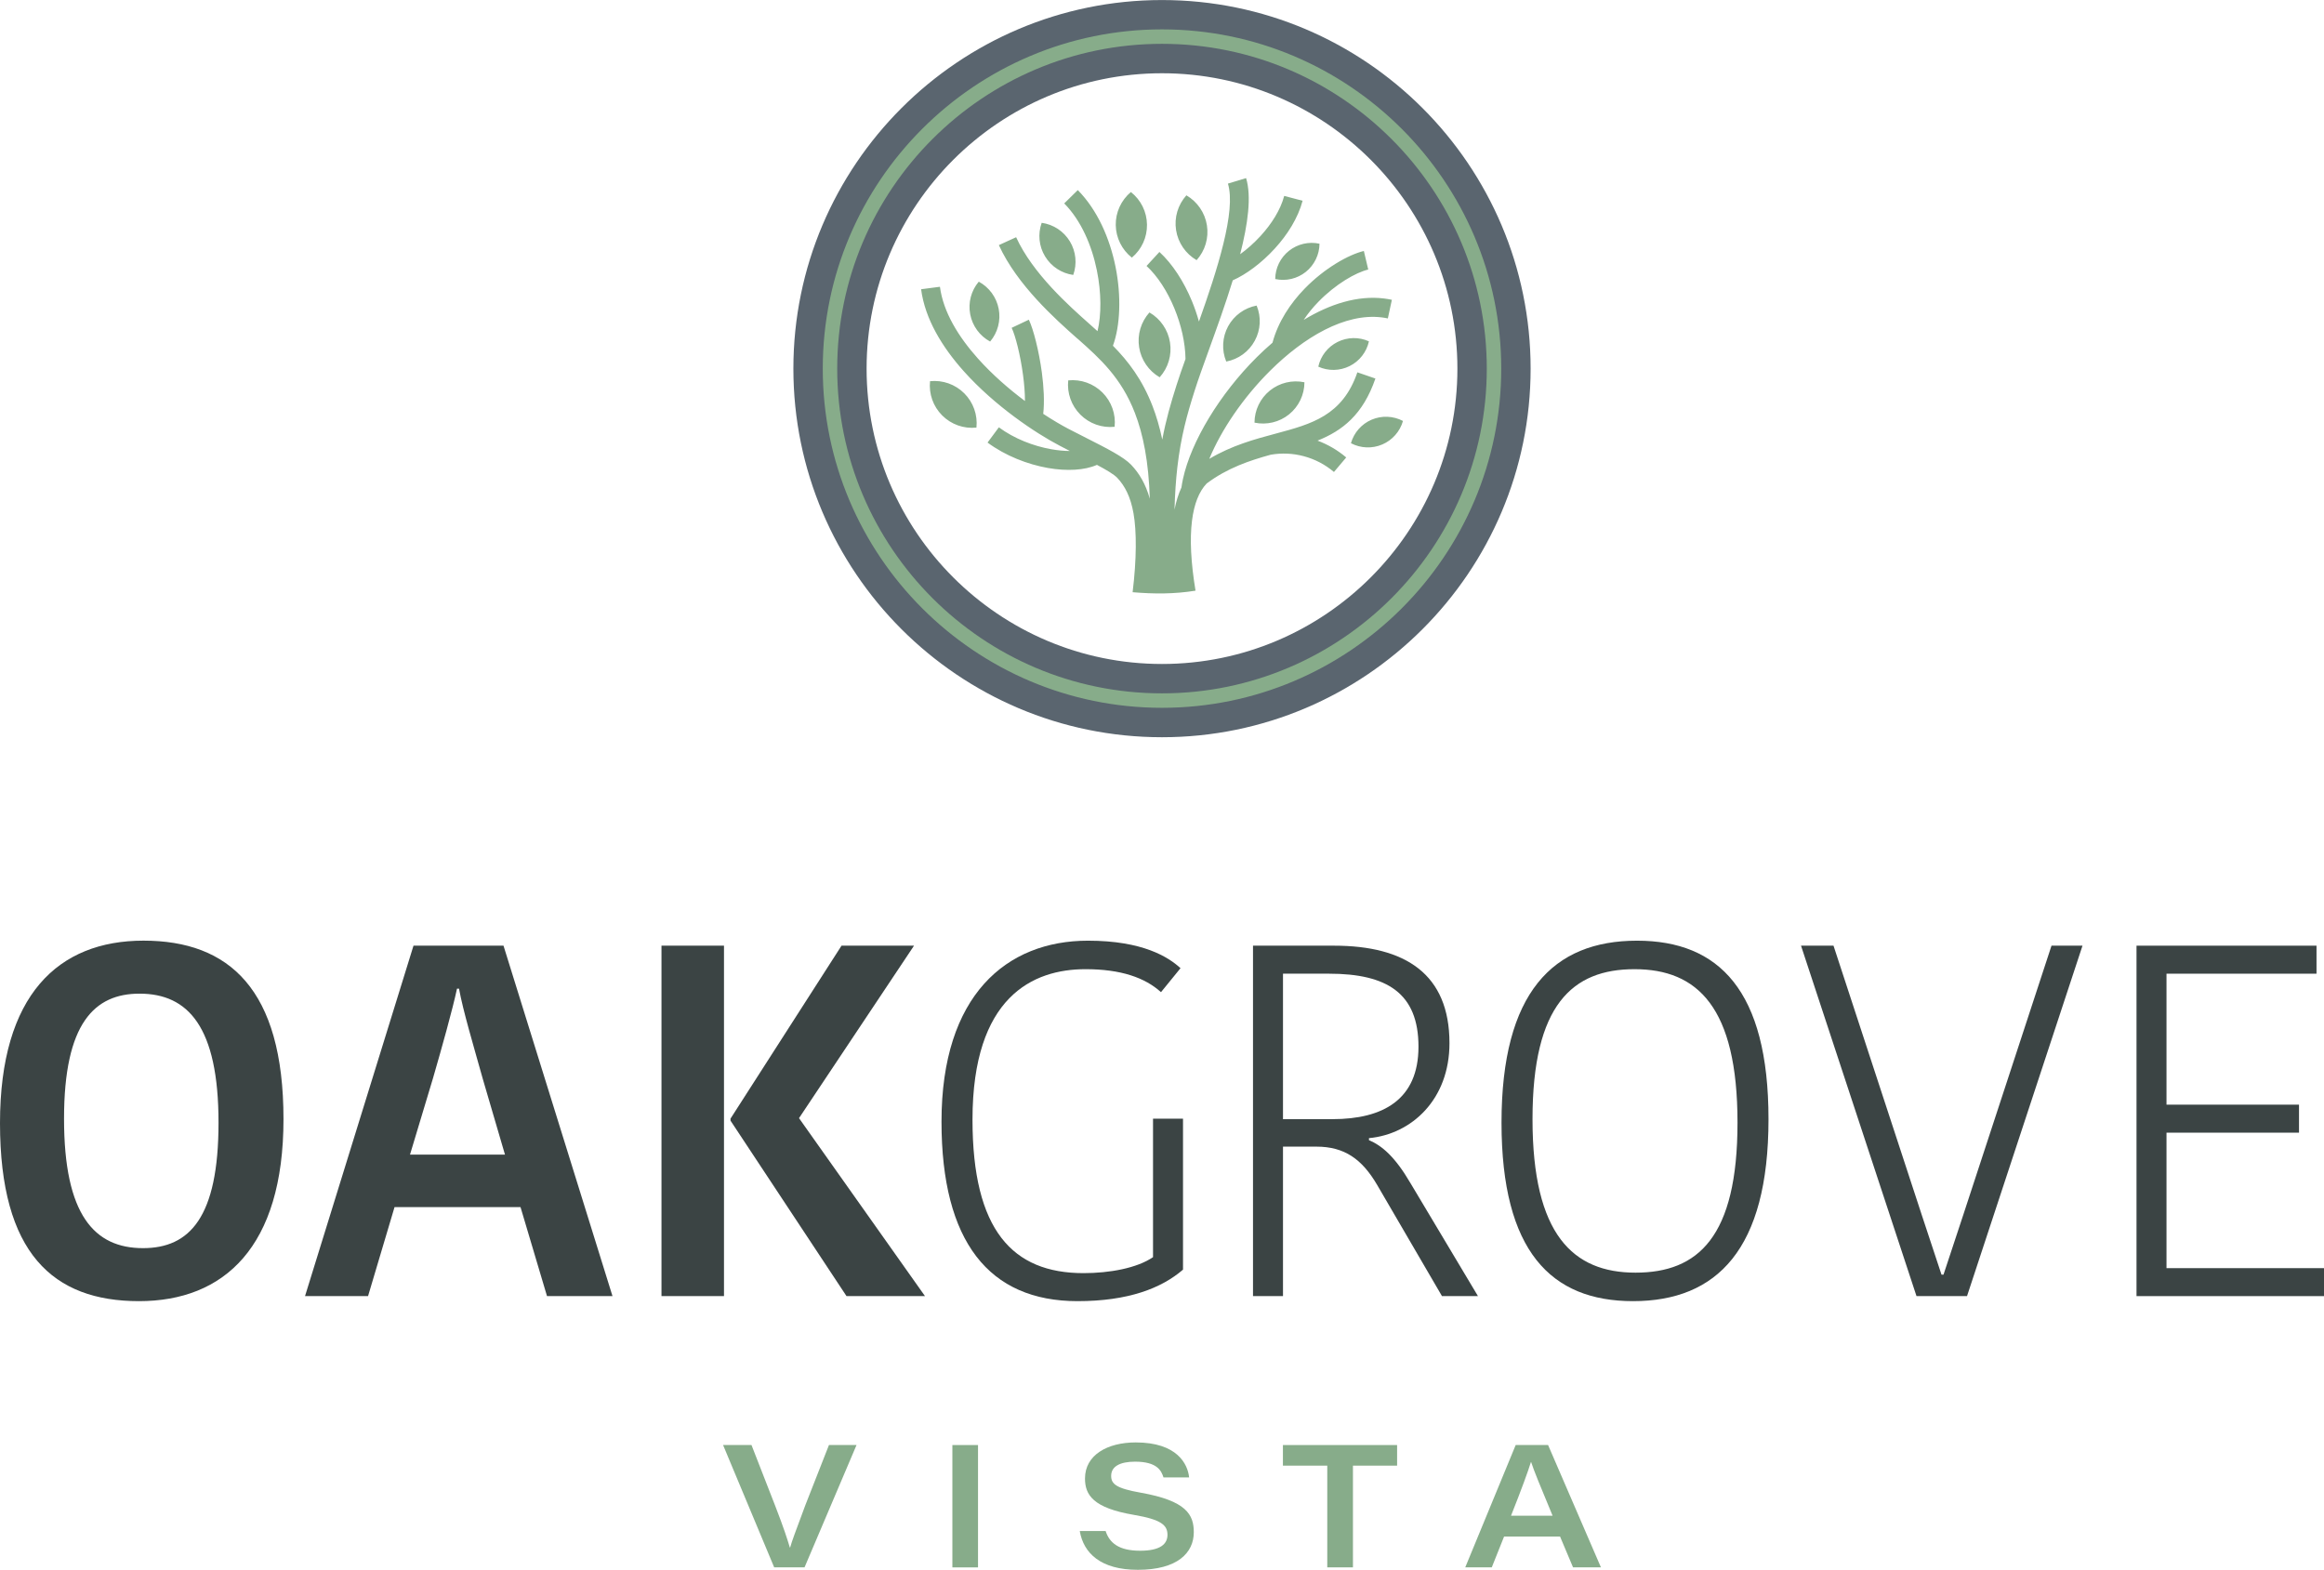
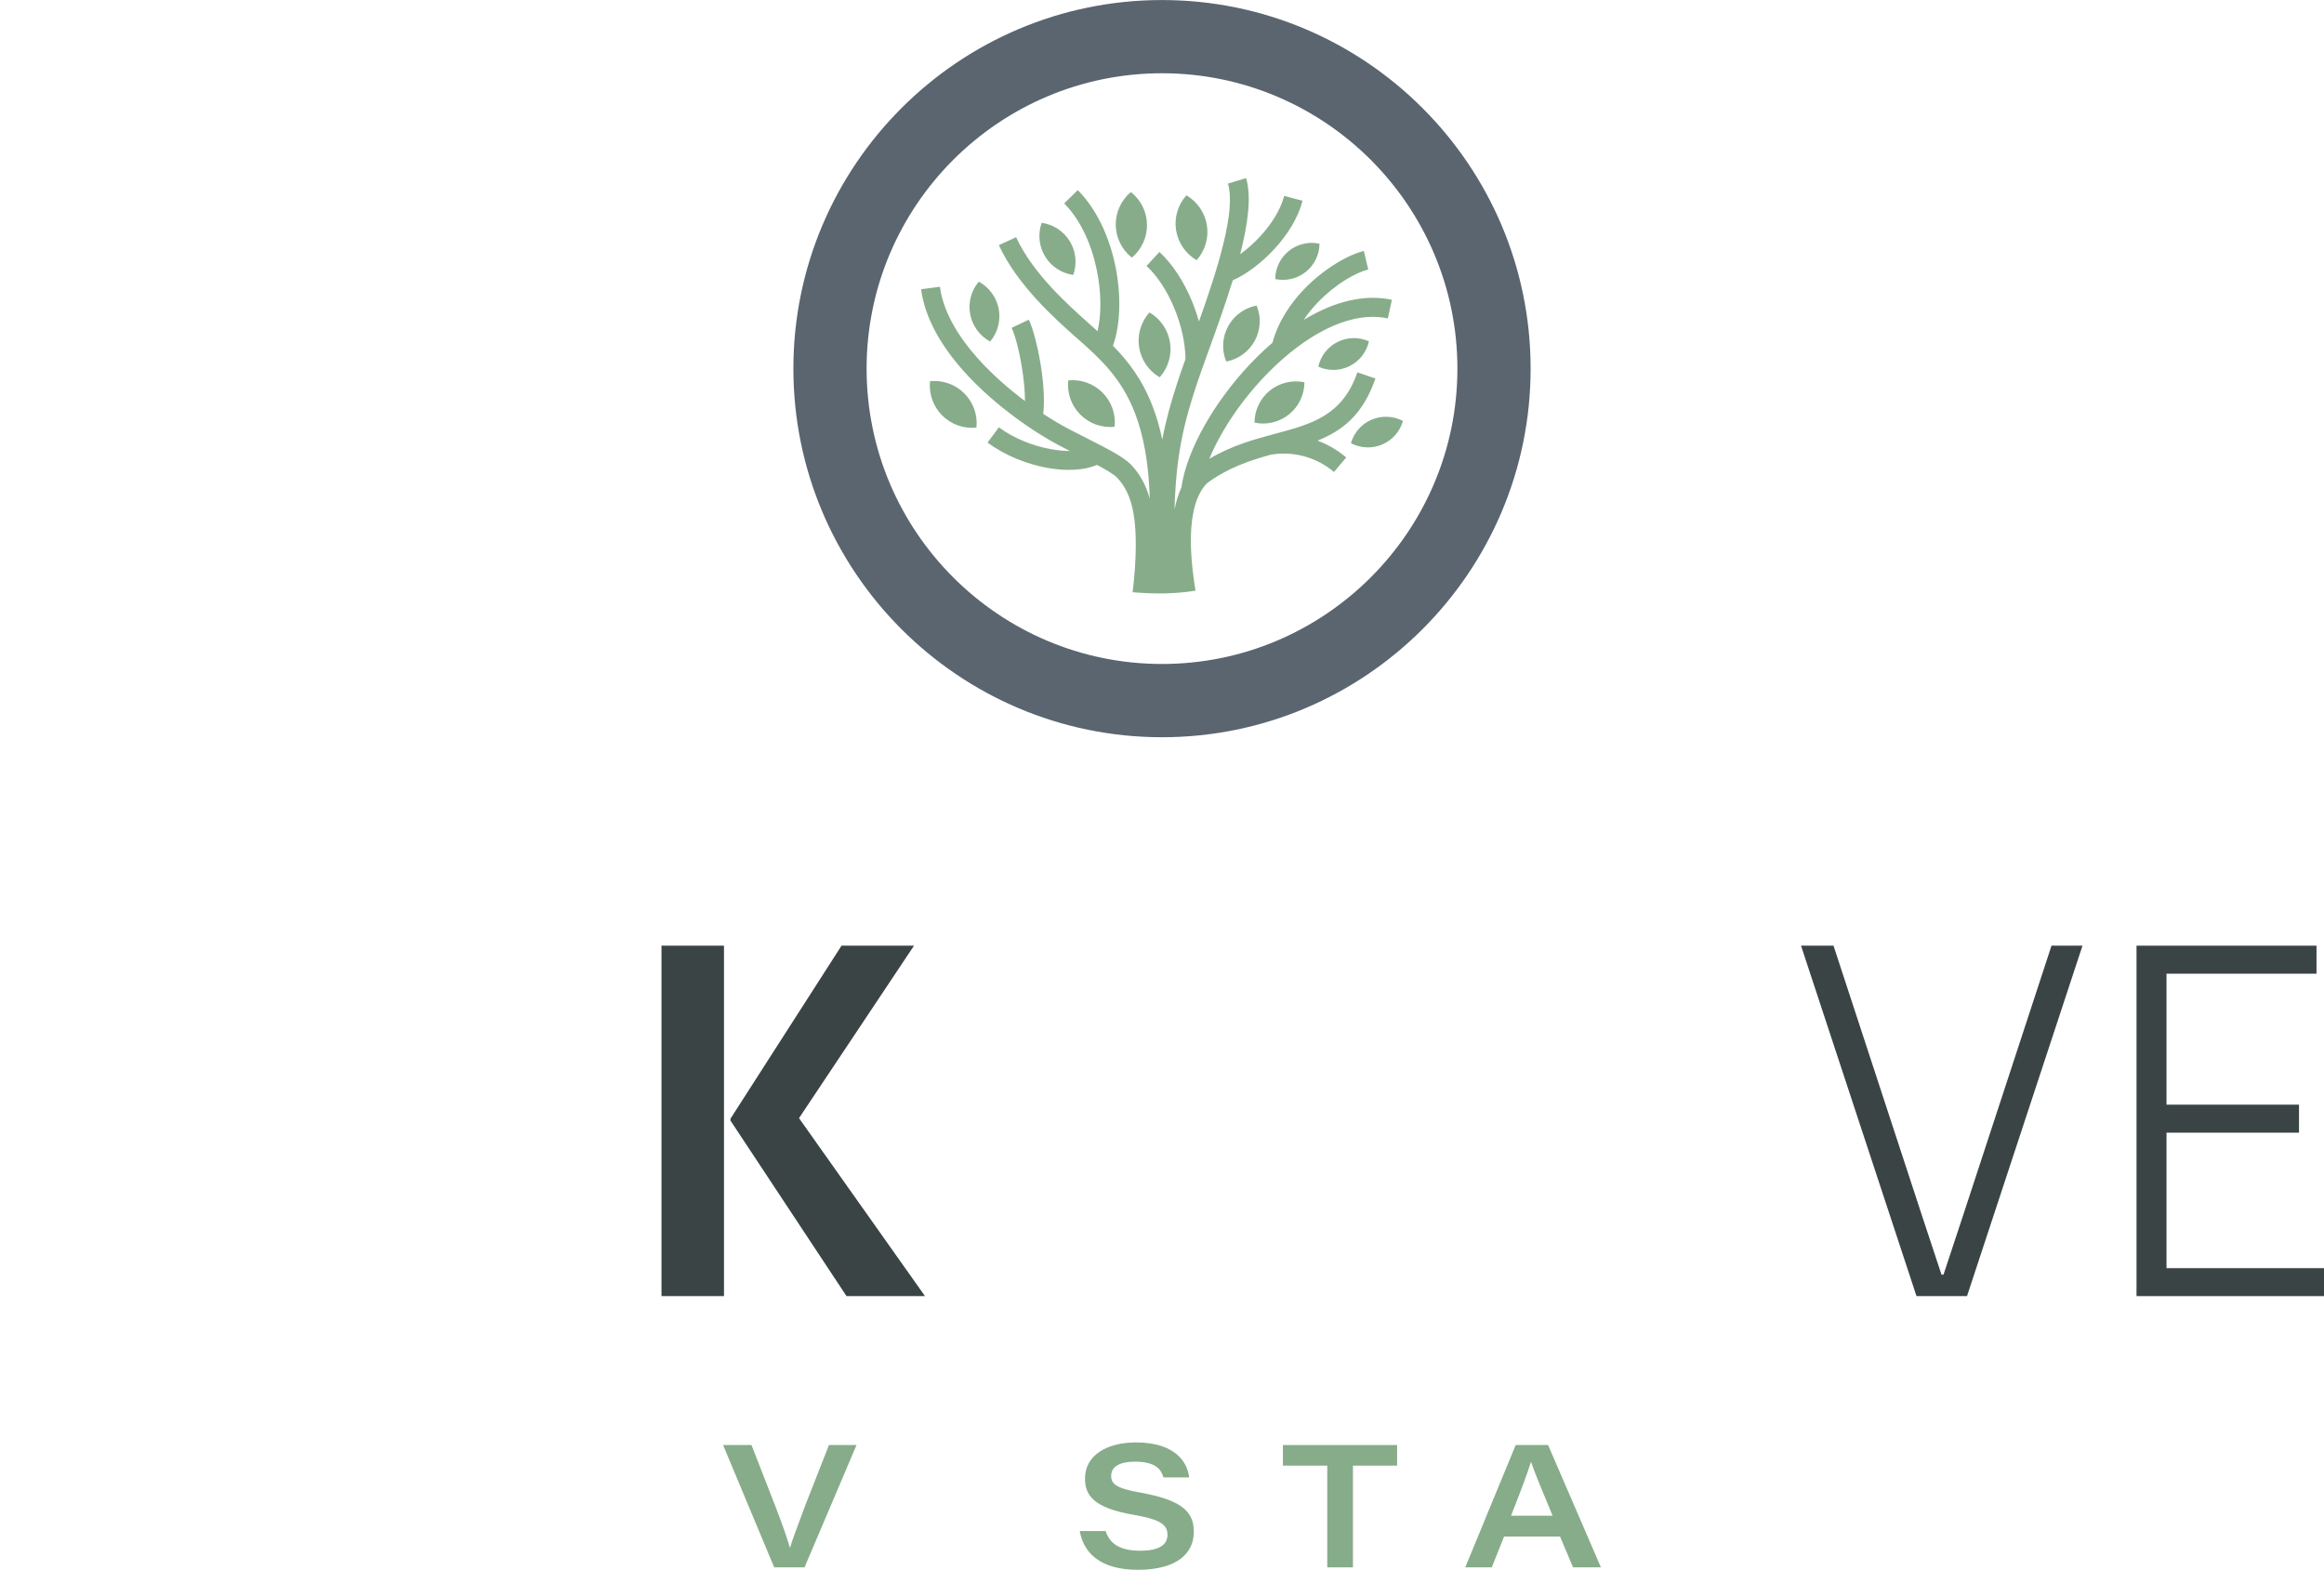
<svg xmlns="http://www.w3.org/2000/svg" xmlns:xlink="http://www.w3.org/1999/xlink" version="1.1" id="Layer_1" x="0px" y="0px" viewBox="0 0 577.38 390.02" style="enable-background:new 0 0 577.38 390.02;" xml:space="preserve">
  <style type="text/css">
	.st0{clip-path:url(#SVGID_00000143575652114003743630000002067313757493161114_);fill:#3B4444;}
	.st1{fill:#3B4444;}
	.st2{clip-path:url(#SVGID_00000050629904208857290770000002618776161414968231_);fill:#3B4444;}
	.st3{clip-path:url(#SVGID_00000026122166843455576290000009980637486131859077_);fill:#87AC8A;}
	.st4{fill:#87AC8A;}
	.st5{clip-path:url(#SVGID_00000075137254769859454210000008301357549178773687_);fill:#87AC8A;}
	.st6{clip-path:url(#SVGID_00000047041880594713358370000005533536536909417117_);fill:#87AC8A;}
	.st7{clip-path:url(#SVGID_00000047041880594713358370000005533536536909417117_);fill:#5A656F;}
</style>
  <g>
    <defs>
-       <rect id="SVGID_1_" width="577.38" height="390.02" />
-     </defs>
+       </defs>
    <clipPath id="SVGID_00000002386151148484644680000009004003388637759679_">
      <use xlink:href="#SVGID_1_" style="overflow:visible;" />
    </clipPath>
    <path style="clip-path:url(#SVGID_00000002386151148484644680000009004003388637759679_);fill:#3B4444;" d="M35.53,310.11   c11.55,0,18.76-7.58,18.76-31.18c0-23.85-7.58-32.05-19.62-32.05c-11.18,0-18.76,7.33-18.76,31.05   C15.9,301.91,23.48,310.11,35.53,310.11 M34.53,323.28C13.17,323.28,0,311.35,0,279.05c0-31.92,14.53-45.34,35.65-45.34   c21.24,0,34.78,12.05,34.78,44.35C70.43,309.86,55.65,323.28,34.53,323.28" />
-     <path style="clip-path:url(#SVGID_00000002386151148484644680000009004003388637759679_);fill:#3B4444;" d="M101.86,286.88h23.6   L120,268.25c-2.36-8.45-4.97-17.14-5.96-22.61h-0.5c-1.12,5.22-3.73,14.53-5.96,22.23L101.86,286.88z M125.09,234.96l27.08,87.07   H135.9l-6.58-22.11h-31.3l-6.58,22.11H75.78l26.95-87.07H125.09z" />
  </g>
  <path class="st1" d="M209.07,234.96h18.01l-28.57,42.85l31.3,44.22h-19.5l-28.82-43.6v-0.5L209.07,234.96z M179.87,322.03h-15.53  v-87.07h15.53V322.03z" />
  <g>
    <defs>
-       <rect id="SVGID_00000021821557113524748210000011237419764937001911_" width="577.38" height="390.02" />
-     </defs>
+       </defs>
    <clipPath id="SVGID_00000105394133024812037070000002436236301791629187_">
      <use xlink:href="#SVGID_00000021821557113524748210000011237419764937001911_" style="overflow:visible;" />
    </clipPath>
    <path style="clip-path:url(#SVGID_00000105394133024812037070000002436236301791629187_);fill:#3B4444;" d="M293.29,240.55   l-4.85,5.96c-3.98-3.6-9.94-5.71-18.76-5.71c-13.04,0-28.07,6.83-28.07,37.39c0,27.45,9.94,38.13,27.58,38.13   c6.46,0,13.29-1.24,17.27-3.97v-34.41h7.45v37.51c-5.34,4.6-13.54,7.83-26.21,7.83c-21.98,0-33.79-14.78-33.79-44.59   c0-31.43,16.15-44.97,36.39-44.97C283.97,233.72,290.31,237.82,293.29,240.55" />
    <path style="clip-path:url(#SVGID_00000105394133024812037070000002436236301791629187_);fill:#3B4444;" d="M318.75,278.06h12.3   c12.55,0,21.36-4.84,21.36-18.01c0-13.29-7.83-18.13-22.23-18.13h-11.43V278.06z M331.42,234.96c17.76,0,28.69,7.08,28.69,24.22   c0,14.04-9.44,22.61-20,23.6v0.5c3.23,1.37,6.46,4.1,10.31,10.68l16.77,28.07h-8.94l-16.15-27.7c-3.73-6.33-8.07-9.44-15.03-9.44   h-8.32v37.14h-7.45v-87.07H331.42z" />
    <path style="clip-path:url(#SVGID_00000105394133024812037070000002436236301791629187_);fill:#3B4444;" d="M406.33,316.2   c15.53,0,25.34-8.82,25.34-37.27c0-28.69-9.94-38.13-25.59-38.13c-15.4,0-25.34,8.82-25.34,37.26   C380.74,306.75,390.8,316.2,406.33,316.2 M405.71,323.28c-20.37,0-32.67-12.42-32.67-44.35c0-32.3,12.79-45.21,33.66-45.21   c20.37,0,32.67,12.42,32.67,44.35C439.37,310.36,426.58,323.28,405.71,323.28" />
  </g>
  <polygon class="st1" points="447.45,234.96 455.52,234.96 477.38,301.66 482.35,316.69 482.85,316.69 487.82,301.66 509.68,234.96   517.38,234.96 488.69,322.03 476.14,322.03 " />
  <polygon class="st1" points="530.8,234.96 530.8,322.03 577.38,322.03 577.38,315.08 538.25,315.08 538.25,281.42 571.17,281.42   571.17,274.46 538.25,274.46 538.25,241.92 575.52,241.92 575.52,234.96 " />
  <g>
    <defs>
      <rect id="SVGID_00000118396004606618844760000013421449340727819150_" width="577.38" height="390.02" />
    </defs>
    <clipPath id="SVGID_00000139262467751423613420000011443061408334660243_">
      <use xlink:href="#SVGID_00000118396004606618844760000013421449340727819150_" style="overflow:visible;" />
    </clipPath>
    <path style="clip-path:url(#SVGID_00000139262467751423613420000011443061408334660243_);fill:#87AC8A;" d="M192.34,389.42   l-12.7-30.4h7.06l5.86,15.03c2.19,5.64,3.1,8.52,3.66,10.42h0.09c0.47-1.68,1.21-3.62,3.79-10.55l5.85-14.9h6.85l-12.92,30.4   H192.34z" />
  </g>
-   <rect x="236.61" y="359.03" class="st4" width="6.37" height="30.4" />
  <g>
    <defs>
      <rect id="SVGID_00000042699025726687944470000017494139336583360650_" width="577.38" height="390.02" />
    </defs>
    <clipPath id="SVGID_00000173146472178025022630000016856636695115158938_">
      <use xlink:href="#SVGID_00000042699025726687944470000017494139336583360650_" style="overflow:visible;" />
    </clipPath>
    <path style="clip-path:url(#SVGID_00000173146472178025022630000016856636695115158938_);fill:#87AC8A;" d="M274.68,380.38   c0.95,2.93,3.23,4.91,8.57,4.91c5.12,0,6.8-1.72,6.8-3.96c0-2.37-1.51-3.79-8.35-4.95c-10.12-1.72-12.14-4.95-12.14-9.04   c0-5.86,5.6-8.96,12.61-8.96c10.25,0,12.92,5.34,13.26,8.7h-6.37c-0.52-1.68-1.59-3.92-7.06-3.92c-3.79,0-5.94,1.21-5.94,3.53   c0,2.02,1.25,3.1,7.36,4.18c11.37,2.02,13.17,5.47,13.17,9.82c0,5.12-4.05,9.34-13.91,9.34c-9.21,0-13.48-4.13-14.42-9.64H274.68z" />
  </g>
  <polygon class="st4" points="318.73,359.03 318.73,364.15 329.75,364.15 329.75,389.42 336.13,389.42 336.13,364.15 347.1,364.15   347.1,359.03 " />
  <g>
    <defs>
      <rect id="SVGID_00000011709799246088664770000017524465181840624051_" width="577.38" height="390.02" />
    </defs>
    <clipPath id="SVGID_00000039844124241195404840000015860395632889821580_">
      <use xlink:href="#SVGID_00000011709799246088664770000017524465181840624051_" style="overflow:visible;" />
    </clipPath>
    <path style="clip-path:url(#SVGID_00000039844124241195404840000015860395632889821580_);fill:#87AC8A;" d="M385.73,376.59   c-3.1-7.45-4.61-11.11-5.34-13.35h-0.04c-0.65,2.15-2.41,6.98-4.95,13.35H385.73z M373.68,381.76l-3.06,7.66h-6.59l12.53-30.39   h8.05l13.13,30.39h-6.93l-3.23-7.66H373.68z" />
    <path style="clip-path:url(#SVGID_00000039844124241195404840000015860395632889821580_);fill:#87AC8A;" d="M281.39,147.14   c1.01-8.24,1.01-15.18,0.22-19.6c-0.73-4.12-2.15-6.82-4.03-8.81c-0.81-0.86-2.64-1.95-5.05-3.23c-3.04,1.35-7.48,1.6-12.19,0.77   c-5.04-0.89-10.53-3.01-14.99-6.31l2.81-3.79c3.83,2.83,8.6,4.66,13,5.44c1.65,0.29,3.22,0.44,4.64,0.44   c-0.76-0.39-1.59-0.82-2.54-1.32c-6-3.13-16.11-9.88-23.81-18.49c-5.39-6.03-9.64-13-10.61-20.38l4.68-0.61   c0.83,6.31,4.62,12.44,9.45,17.84c3.58,4,7.71,7.58,11.67,10.54c0.01-2.01-0.18-4.25-0.48-6.48c-0.66-4.95-1.87-9.7-2.82-11.7   l4.27-2.02c1.12,2.35,2.5,7.68,3.23,13.11c0.48,3.59,0.68,7.28,0.34,10.28c2.34,1.54,4.5,2.8,6.27,3.73c1.26,0.66,2.92,1.5,4.5,2.3   c5.06,2.56,9.22,4.68,11.07,6.62c2.02,2.12,3.61,4.79,4.64,8.44c-0.28-9.19-1.65-16.01-3.71-21.33   c-3.38-8.75-8.73-13.54-14.04-18.26L267.52,84c-5.25-4.66-14.8-13.13-19.36-23.1l4.29-1.96c4.14,9.06,13.21,17.1,18.2,21.53   l0.38,0.34c0.55,0.49,1.1,0.97,1.64,1.47c0.98-4.05,0.97-9.54-0.16-15.1c-1.26-6.19-3.9-12.37-8.11-16.64l3.37-3.31   c4.9,4.96,7.95,12.02,9.37,19.03c1.48,7.32,1.18,14.69-0.64,19.64c3.77,3.82,7.27,8.35,9.84,15c0.95,2.46,1.77,5.22,2.42,8.32   c0.91-4.89,2.13-9.08,3.53-13.49c0.61-1.93,1.38-4.14,2.24-6.54c-0.05-4.05-1.08-8.5-2.77-12.59c-1.74-4.22-4.17-8-6.91-10.52   l3.2-3.48c3.24,2.97,6.07,7.36,8.07,12.2c0.68,1.65,1.27,3.36,1.75,5.09c4.53-12.74,9.28-27.47,7.2-34.27l4.51-1.37   c1.39,4.54,0.45,11.4-1.47,18.91c1.71-1.23,3.47-2.79,5.09-4.56c2.69-2.94,4.93-6.43,5.85-9.92l4.57,1.2   c-1.13,4.29-3.77,8.45-6.92,11.89c-3.27,3.58-7.14,6.44-10.43,7.88c-1.8,5.87-3.96,11.83-5.88,17.15   c-1.42,3.92-2.71,7.49-3.61,10.34c-1.88,5.91-3.4,11.39-4.27,18.91c-0.36,3.12-0.6,6.59-0.71,10.58c0.4-2.05,0.97-3.89,1.72-5.51   c0.1-0.69,0.22-1.4,0.38-2.12c2.01-9.29,9.14-21.1,18.33-30.24c1.26-1.26,2.57-2.46,3.91-3.61c1.4-5.22,4.45-9.78,7.99-13.43   c4.93-5.08,10.93-8.46,14.71-9.36l1.09,4.61c-3.1,0.74-8.13,3.63-12.42,8.05c-1.32,1.36-2.55,2.85-3.62,4.47   c6.49-3.95,13.38-6.13,19.94-5.33c0.66,0.08,1.32,0.19,1.97,0.33l-1,4.63c-0.51-0.11-1.02-0.2-1.53-0.26   c-9.11-1.11-19.3,4.89-27.72,13.26c-6.65,6.61-12.13,14.66-15.11,21.89c5.62-3.35,11.29-4.88,16.6-6.3   c8.79-2.36,16.49-4.42,20.19-15.2l4.48,1.54c-3.1,9.01-8.21,12.96-14.38,15.43c2.57,0.96,4.99,2.36,7.13,4.18l-3.05,3.61   c-2.19-1.86-4.75-3.18-7.46-3.91c-2.66-0.72-5.48-0.86-8.25-0.38c-5.24,1.45-10.75,3.28-15.91,7.15c-1.91,2.01-3.13,5.1-3.65,9.28   c-0.57,4.59-0.27,10.37,0.88,17.35C291.72,147.61,286.7,147.59,281.39,147.14 M327.82,60.55c-2.67-0.58-5.45,0.07-7.59,1.77   c-2.13,1.7-3.39,4.27-3.41,7.01c2.67,0.58,5.45-0.07,7.59-1.77C326.54,65.85,327.8,63.28,327.82,60.55 M340.1,84.81   c-2.49-1.13-5.35-1.07-7.79,0.15c-2.44,1.22-4.2,3.47-4.79,6.14c2.49,1.13,5.35,1.07,7.79-0.15   C337.75,89.73,339.51,87.48,340.1,84.81 M348.56,104.59c-2.41-1.27-5.27-1.39-7.78-0.32c-2.51,1.07-4.4,3.22-5.15,5.85   c2.41,1.27,5.27,1.39,7.79,0.31C345.92,109.36,347.81,107.21,348.56,104.59 M243.17,69.98c-1.9,2.24-2.68,5.22-2.13,8.11   c0.55,2.88,2.36,5.37,4.95,6.77c1.9-2.24,2.68-5.22,2.13-8.11C247.57,73.86,245.75,71.38,243.17,69.98 M258.8,55.36   c-0.99,2.77-0.69,5.83,0.84,8.34c1.52,2.51,4.09,4.21,7,4.61c0.99-2.76,0.68-5.83-0.84-8.34C264.28,57.46,261.71,55.76,258.8,55.36    M280.96,47.71c-2.42,2.03-3.81,5.05-3.76,8.21c0.05,3.16,1.52,6.13,4,8.09c2.43-2.03,3.81-5.04,3.76-8.21   C284.92,52.64,283.45,49.67,280.96,47.71 M294.75,48.53c-2.11,2.35-3.06,5.53-2.56,8.66c0.49,3.12,2.37,5.86,5.1,7.45   c2.11-2.35,3.06-5.53,2.56-8.66C299.36,52.86,297.48,50.12,294.75,48.53 M324.08,94.98c-3.03-0.64-6.18,0.12-8.59,2.06   c-2.41,1.95-3.81,4.88-3.82,7.97c3.03,0.64,6.19-0.12,8.59-2.06C322.67,101,324.07,98.07,324.08,94.98 M312.2,75.92   c-3.02,0.57-5.62,2.46-7.09,5.16c-1.46,2.7-1.63,5.92-0.46,8.75c3.02-0.57,5.62-2.46,7.08-5.16   C313.21,81.97,313.38,78.76,312.2,75.92 M285.57,77.63c-2.11,2.35-3.06,5.53-2.56,8.66c0.49,3.12,2.37,5.86,5.1,7.45   c2.12-2.35,3.06-5.53,2.57-8.66C290.18,81.95,288.31,79.21,285.57,77.63 M231.06,94.71c-0.33,3.15,0.78,6.27,3.02,8.51   c2.24,2.24,5.36,3.35,8.51,3.02c0.33-3.14-0.78-6.27-3.02-8.51C237.33,95.49,234.21,94.38,231.06,94.71 M265.39,94.51   c-0.33,3.15,0.78,6.27,3.02,8.51c2.24,2.24,5.36,3.35,8.51,3.02c0.33-3.15-0.78-6.27-3.02-8.51   C271.66,95.3,268.54,94.18,265.39,94.51" />
    <path style="clip-path:url(#SVGID_00000039844124241195404840000015860395632889821580_);fill:#5A656F;" d="M288.69,18.2   c-40.47,0-73.39,32.92-73.39,73.39c0,40.46,32.92,73.38,73.39,73.38c40.46,0,73.39-32.92,73.39-73.38   C362.08,51.12,329.16,18.2,288.69,18.2 M288.69,183.17c-50.5,0-91.58-41.08-91.58-91.58c0-50.5,41.08-91.58,91.58-91.58   s91.58,41.08,91.58,91.58C380.28,142.08,339.19,183.17,288.69,183.17" />
-     <path style="clip-path:url(#SVGID_00000039844124241195404840000015860395632889821580_);fill:#87AC8A;" d="M288.69,10.89   c-44.49,0-80.69,36.2-80.69,80.69c0,44.49,36.2,80.69,80.69,80.69s80.69-36.2,80.69-80.69C369.38,47.09,333.18,10.89,288.69,10.89    M288.69,175.86c-46.47,0-84.28-37.81-84.28-84.28S242.22,7.3,288.69,7.3s84.28,37.81,84.28,84.28S335.16,175.86,288.69,175.86" />
  </g>
</svg>